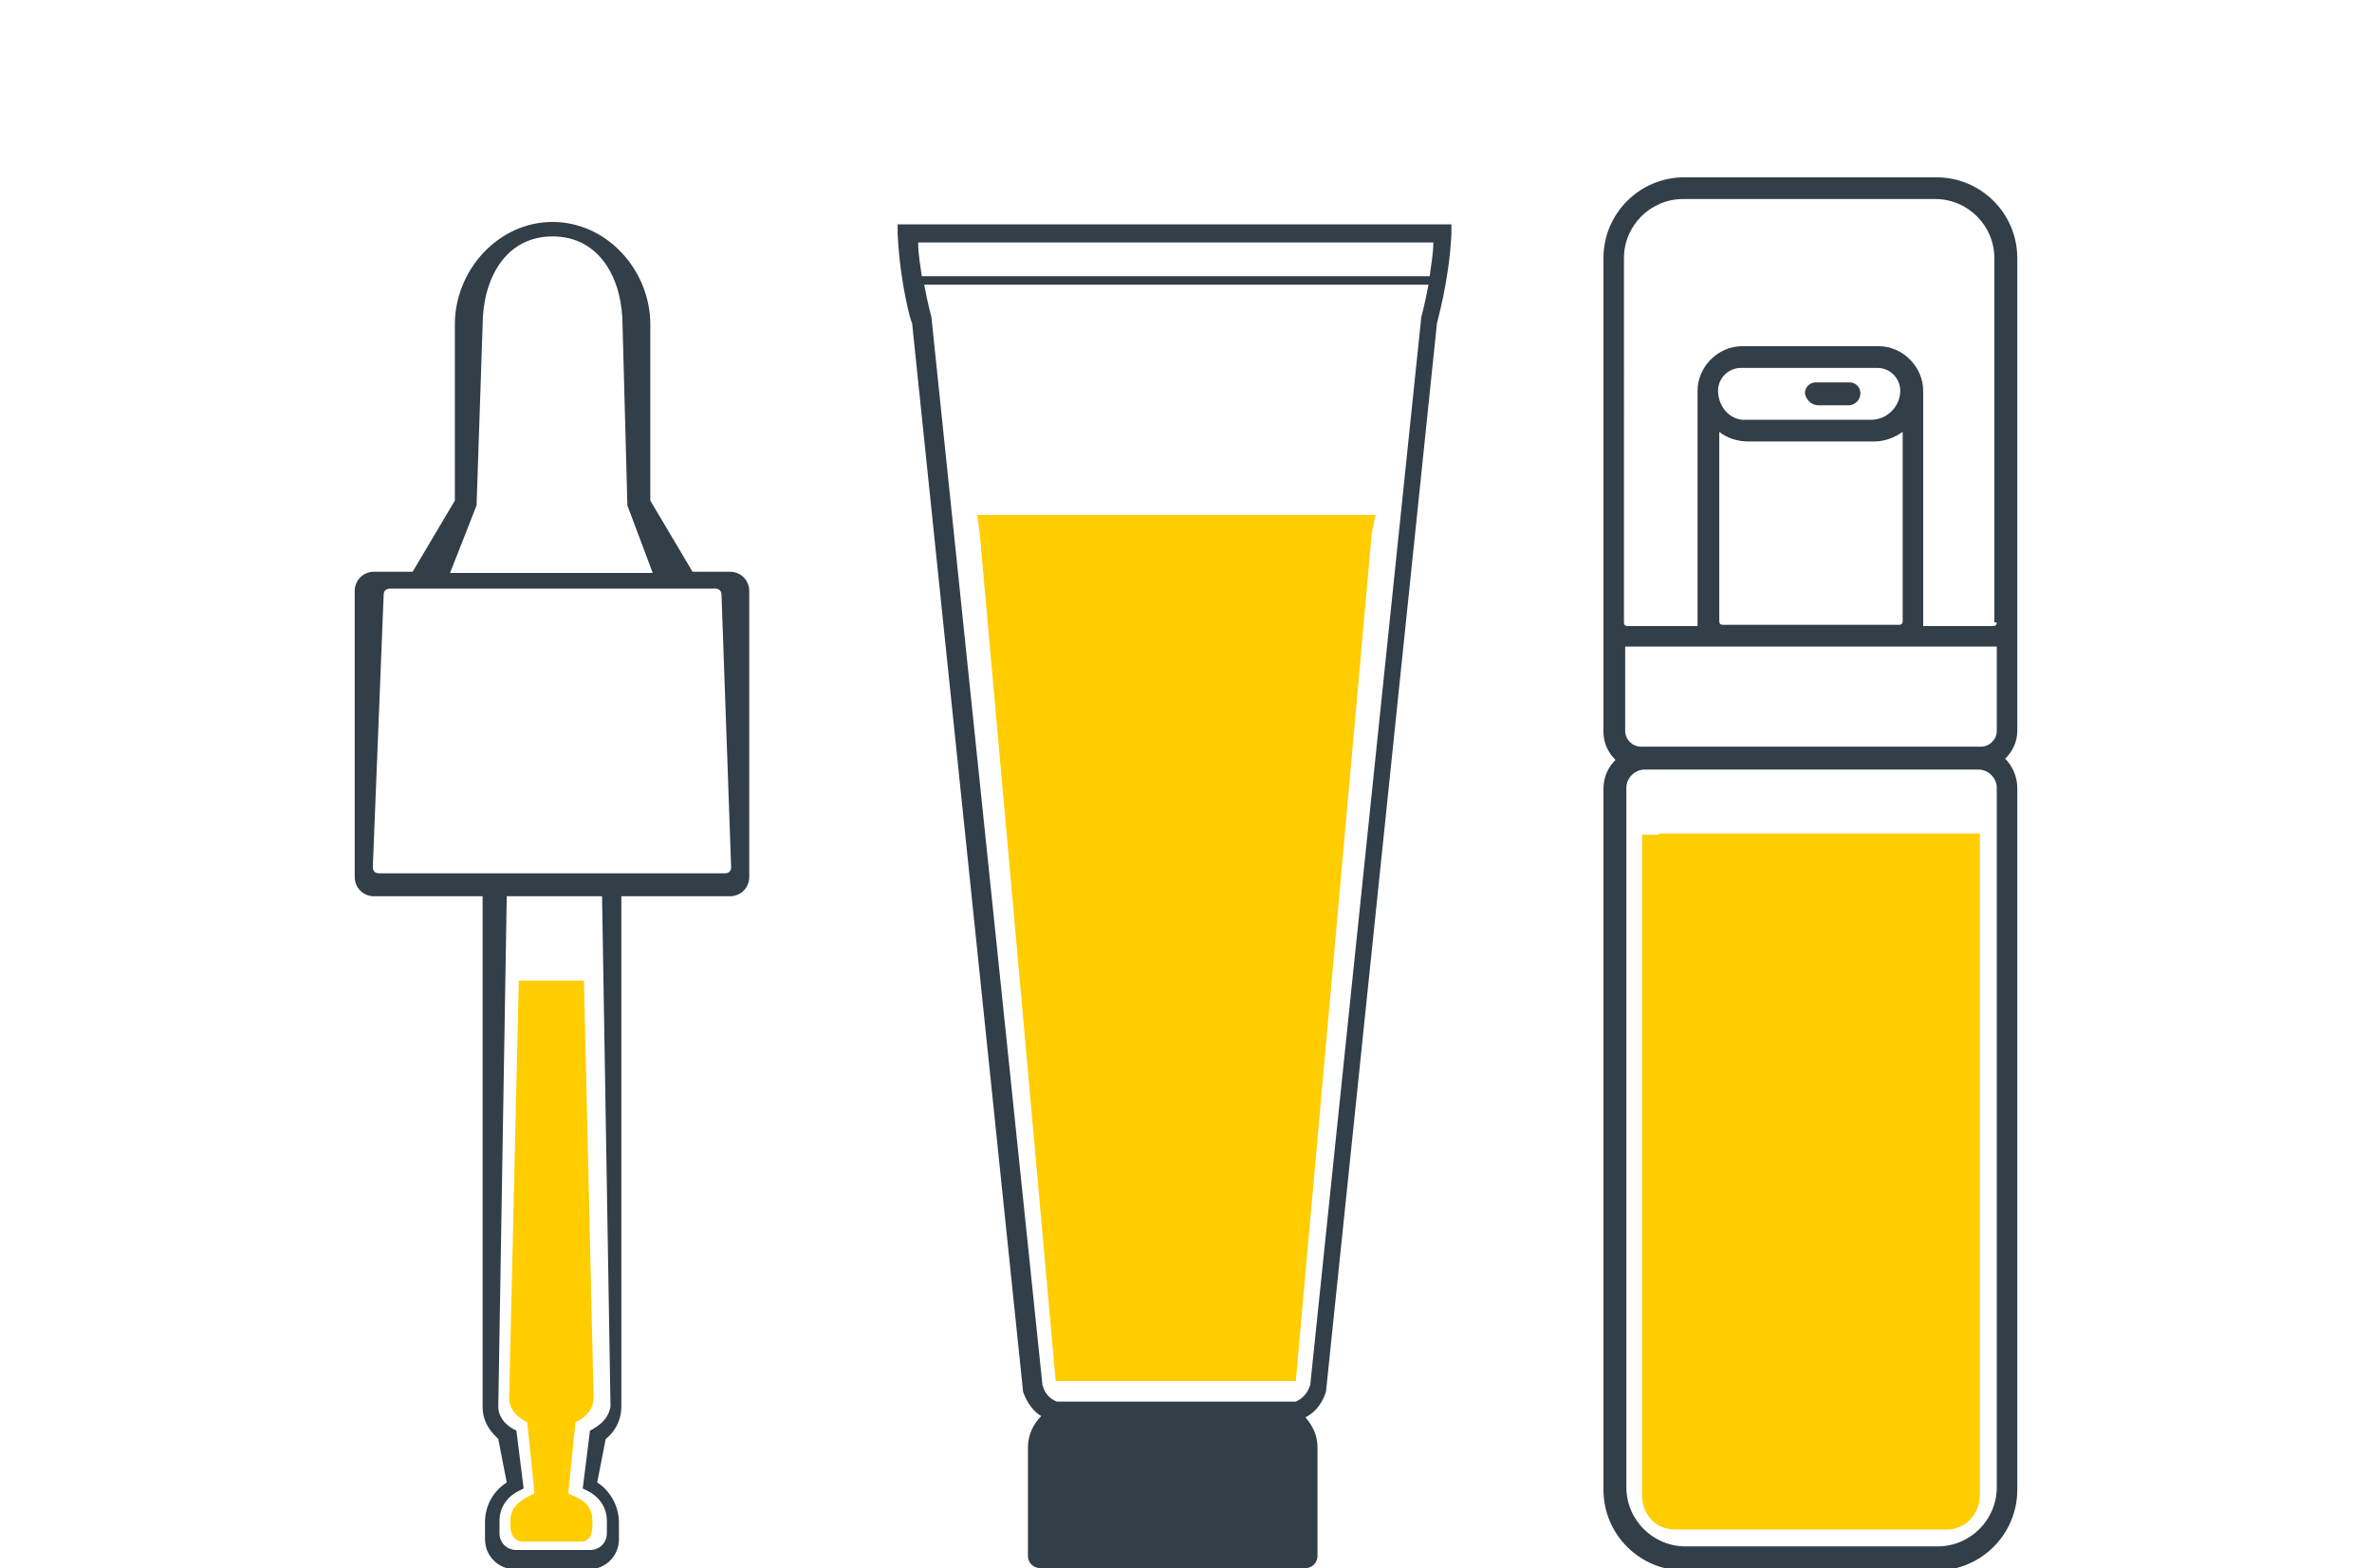
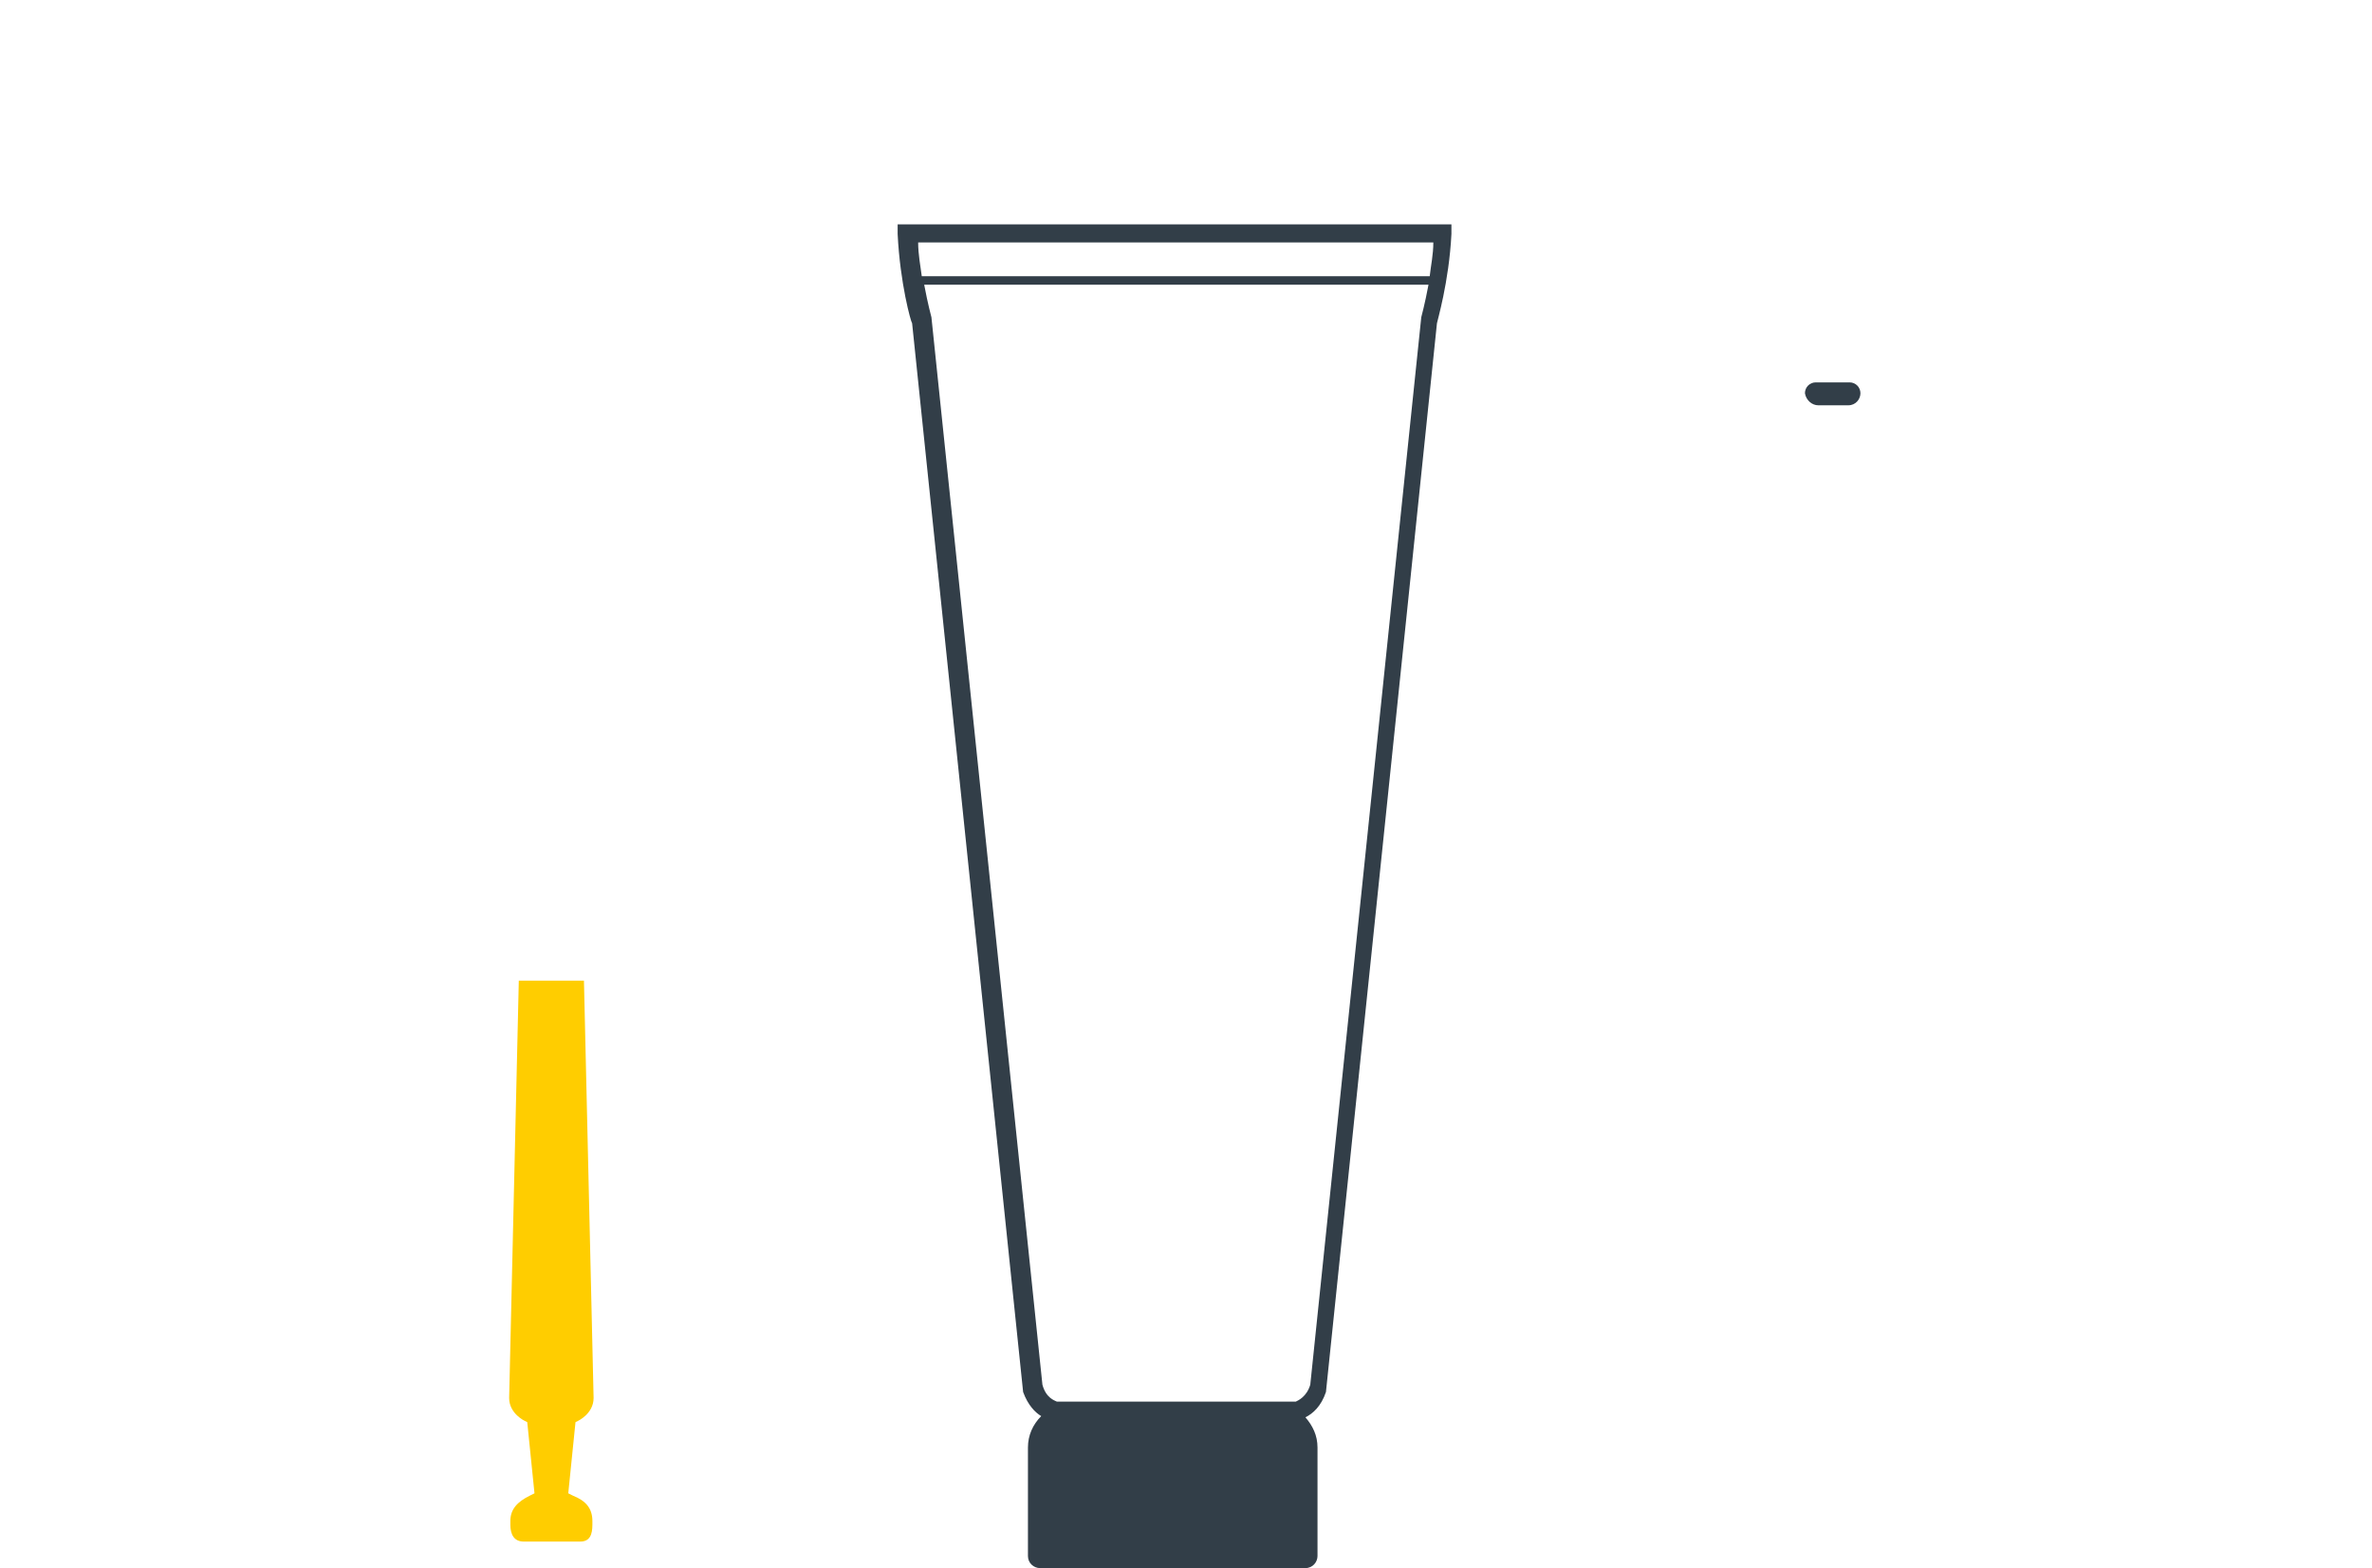
<svg xmlns="http://www.w3.org/2000/svg" id="Capa_1" x="0px" y="0px" viewBox="0 0 196.6 130" style="enable-background:new 0 0 196.6 130;" xml:space="preserve">
  <style type="text/css"> .st0{fill:#FFCD00;} .st1{fill:#323E48;} </style>
  <g>
    <g>
-       <polygon class="st0" points="87.5,114.5 107.4,114.5 113.7,44.2 114,42.7 81,42.7 81.2,44.2 " />
      <path class="st1" d="M84.8,115.4c0.4,1.1,1,1.7,1.5,2c-0.7,0.7-1.1,1.6-1.1,2.6v9c0,0.6,0.5,1,1,1h22c0.6,0,1-0.5,1-1v-9 c0-1-0.4-1.8-1-2.5c0.6-0.3,1.3-0.9,1.7-2.1l9.2-88.6c0-0.1,1-3.4,1.2-7.4l0-0.8H74.4l0,0.8c0.2,4.1,1.1,7.3,1.2,7.4L84.8,115.4z M77.2,26.3c0,0-0.3-1.1-0.6-2.7h41.8c-0.3,1.6-0.6,2.7-0.6,2.7l-9.2,88.5c-0.3,1-1,1.3-1.2,1.4H87.6c-0.2-0.1-0.9-0.3-1.2-1.4 L77.2,26.3z M118.5,22.9H76.4c-0.1-0.8-0.3-1.8-0.3-2.8h42.7C118.8,21.1,118.6,22,118.5,22.9z" />
    </g>
    <path class="st1" d="M150.7,33.6h2.5c0.6,0,1-0.5,1-1c0-0.5-0.4-0.9-0.9-0.9h-2.8c-0.5,0-0.9,0.4-0.9,0.9 C149.7,33.2,150.2,33.6,150.7,33.6z" />
    <g>
-       <path class="st1" d="M167.2,21.4c0-3.7-3-6.7-6.7-6.7h-20.9c-3.7,0-6.7,3-6.7,6.7v30.2c0,0.1,0,0.2,0,0.3h0v8.8 c0,0.9,0.4,1.7,1,2.3c-0.6,0.6-1,1.4-1,2.4v58.1c0,3.7,3,6.7,6.7,6.7h20.9c3.7,0,6.7-3,6.7-6.7V65.3c0-0.9-0.4-1.8-1-2.4 c0.6-0.6,1-1.4,1-2.3v-8.8h0c0-0.1,0-0.2,0-0.3V21.4z M165.5,123.3c0,2.7-2.2,4.9-4.9,4.9h-20.9c-2.7,0-4.9-2.2-4.9-4.9V65.3 c0-0.8,0.7-1.5,1.5-1.5h27.7c0.8,0,1.5,0.7,1.5,1.5V123.3z M165.5,60.6c0,0.7-0.6,1.3-1.3,1.3h-0.2h-27.7H136 c-0.7,0-1.3-0.6-1.3-1.3v-7h0.3h30.2h0.3V60.6z M144.9,36.6h10.4c0.9,0,1.7-0.3,2.4-0.8v15.7c0,0.2-0.1,0.3-0.3,0.3h-14.6 c-0.2,0-0.3-0.1-0.3-0.3V35.8C143.1,36.3,144,36.6,144.9,36.6z M142.4,32.4c0-1.1,0.9-1.9,1.9-1.9h11.3c1.1,0,1.9,0.9,1.9,1.9 c0,1.3-1.1,2.4-2.4,2.4h-10.4C143.5,34.9,142.4,33.8,142.4,32.4z M165.5,51.6c0,0.2-0.1,0.3-0.3,0.3h-5.8c0-0.1,0-0.2,0-0.3V32.5 h0c0,0,0,0,0-0.1c0-2-1.7-3.7-3.7-3.7h-11.3c-2,0-3.7,1.7-3.7,3.7c0,0,0,0,0,0.1h0v19.1c0,0.1,0,0.2,0,0.3h-5.8 c-0.2,0-0.3-0.1-0.3-0.3V21.4c0-2.7,2.2-4.9,4.9-4.9h20.9c2.7,0,4.9,2.2,4.9,4.9V51.6z" />
-       <path class="st0" d="M137.5,69.2h-0.8h-0.6V124c0,1.6,1.2,2.8,2.7,2.8h22.6c1.5,0,2.7-1.3,2.7-2.8V69.7v-0.6h-1.4H137.5z" />
-     </g>
+       </g>
    <g>
-       <path class="st1" d="M60.5,47.4h-3.1l-3.5-5.9V26.9c0-4.5-3.6-8.5-8.1-8.5c-4.5,0-8.1,4-8.1,8.5v14.6l-3.5,5.9H31 c-0.9,0-1.6,0.7-1.6,1.6v23.7c0,0.9,0.7,1.6,1.6,1.6h9v42.3c0,1.5,0.9,2.3,1.3,2.7l0.7,3.6c-1.1,0.7-1.8,1.9-1.8,3.3v1.4 c0,1.4,1.1,2.5,2.5,2.5h6.1c1.4,0,2.5-1.1,2.5-2.5v-1.4c0-1.3-0.7-2.6-1.8-3.3l0.7-3.6c0.4-0.3,1.3-1.2,1.3-2.7V74.3h9 c0.9,0,1.6-0.7,1.6-1.6V49C62.1,48.1,61.4,47.4,60.5,47.4z M39.5,41.9l0.5-14.9c0-3.9,1.9-7.4,5.8-7.4c3.9,0,5.8,3.5,5.8,7.4 L52,41.9l2.1,5.6H37.3L39.5,41.9z M49.1,118.5l-0.2,0.1l-0.6,4.8l0.4,0.2c1,0.5,1.6,1.4,1.6,2.5v1c0,0.8-0.6,1.4-1.4,1.4h-6.1 c-0.8,0-1.4-0.6-1.4-1.4v-1c0-1.1,0.6-2,1.6-2.5l0.4-0.2l-0.6-4.8l-0.2-0.1c0,0-1.3-0.6-1.3-1.9l0.7-42.3h7.9l0.7,42.3 C50.4,117.9,49.2,118.4,49.1,118.5z M60.6,71.9c0,0.3-0.2,0.5-0.5,0.5H51h-0.5H41h-0.5h-9.1c-0.3,0-0.5-0.2-0.5-0.5l0.9-22.6 c0-0.3,0.2-0.5,0.5-0.5h2.2h0.3h22h0.3h2.2c0.3,0,0.5,0.2,0.5,0.5L60.6,71.9z" />
      <path class="st0" d="M43,81.3l-0.8,34.6c0,1.3,1.3,1.9,1.3,1.9l0.2,0.1l0.6,5.9l-0.4,0.2c-1,0.5-1.6,1.1-1.6,2.1v0.3 c0,0.8,0.3,1.4,1.1,1.4h4.7c0.8,0,1-0.6,1-1.4v-0.3c0-1.1-0.6-1.7-1.6-2.1l-0.4-0.2l0.6-5.9l0.2-0.1c0,0,1.3-0.6,1.3-1.9 l-0.8-34.6H43z" />
    </g>
  </g>
</svg>